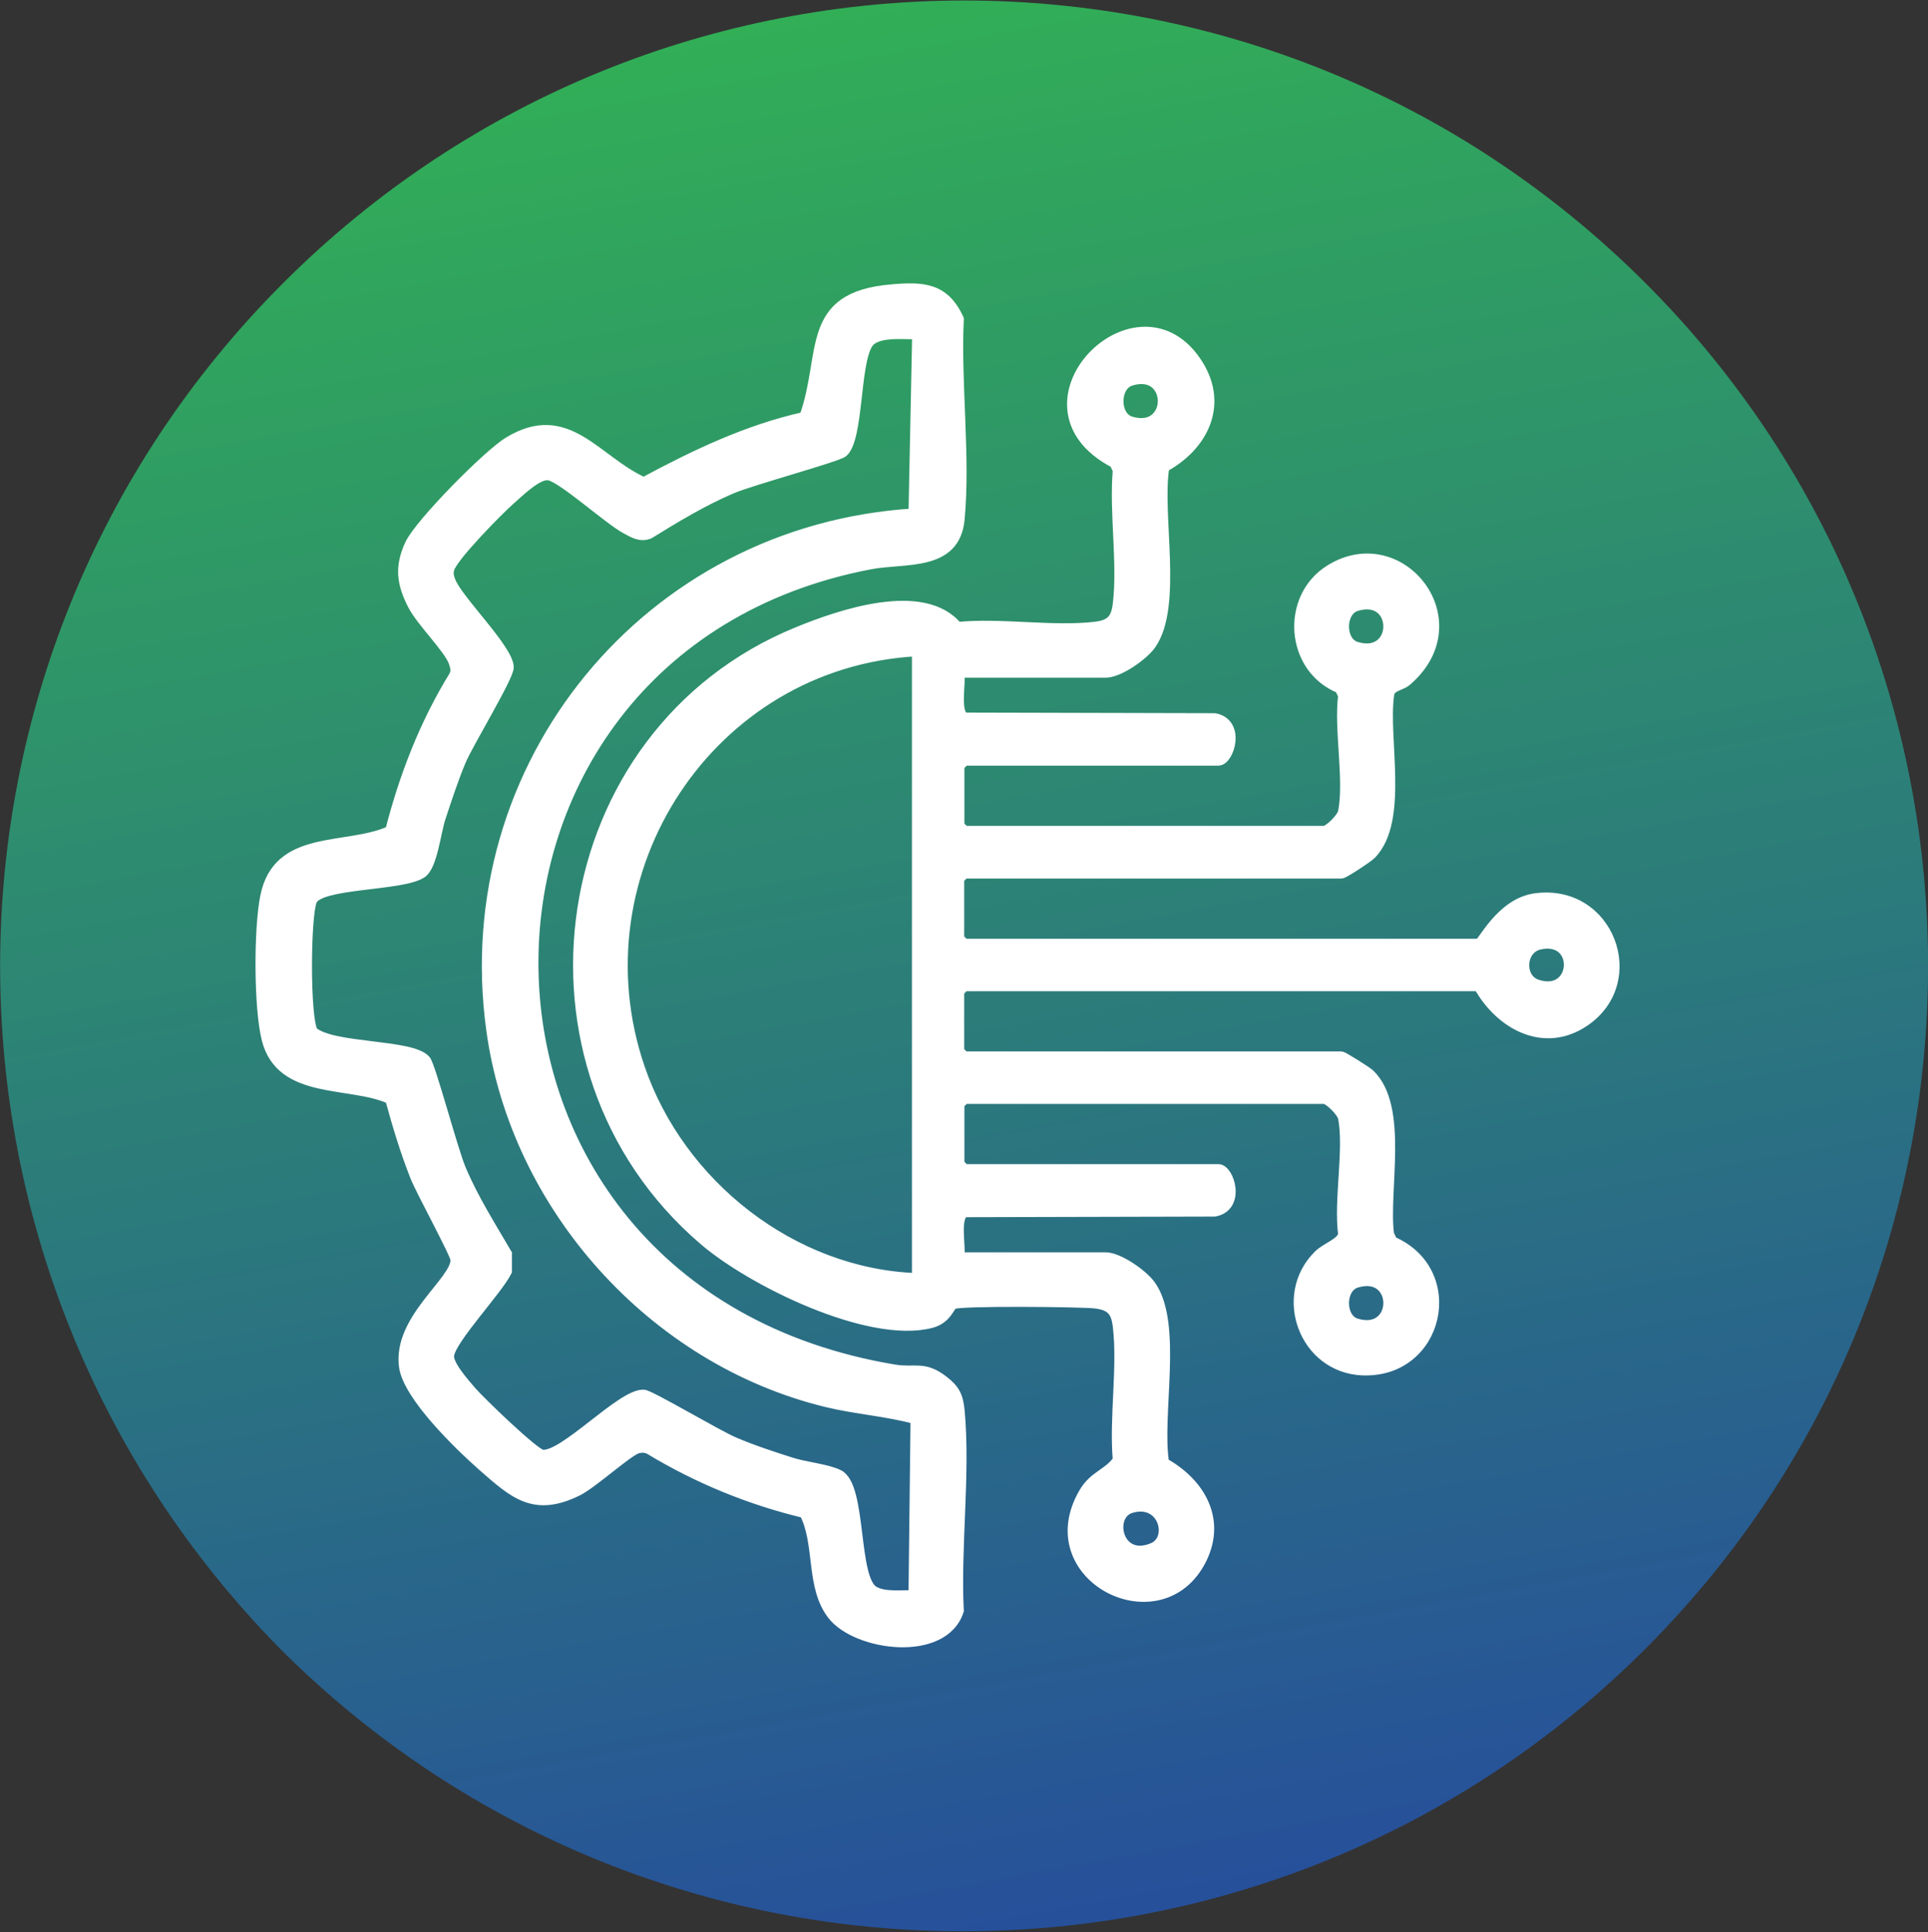
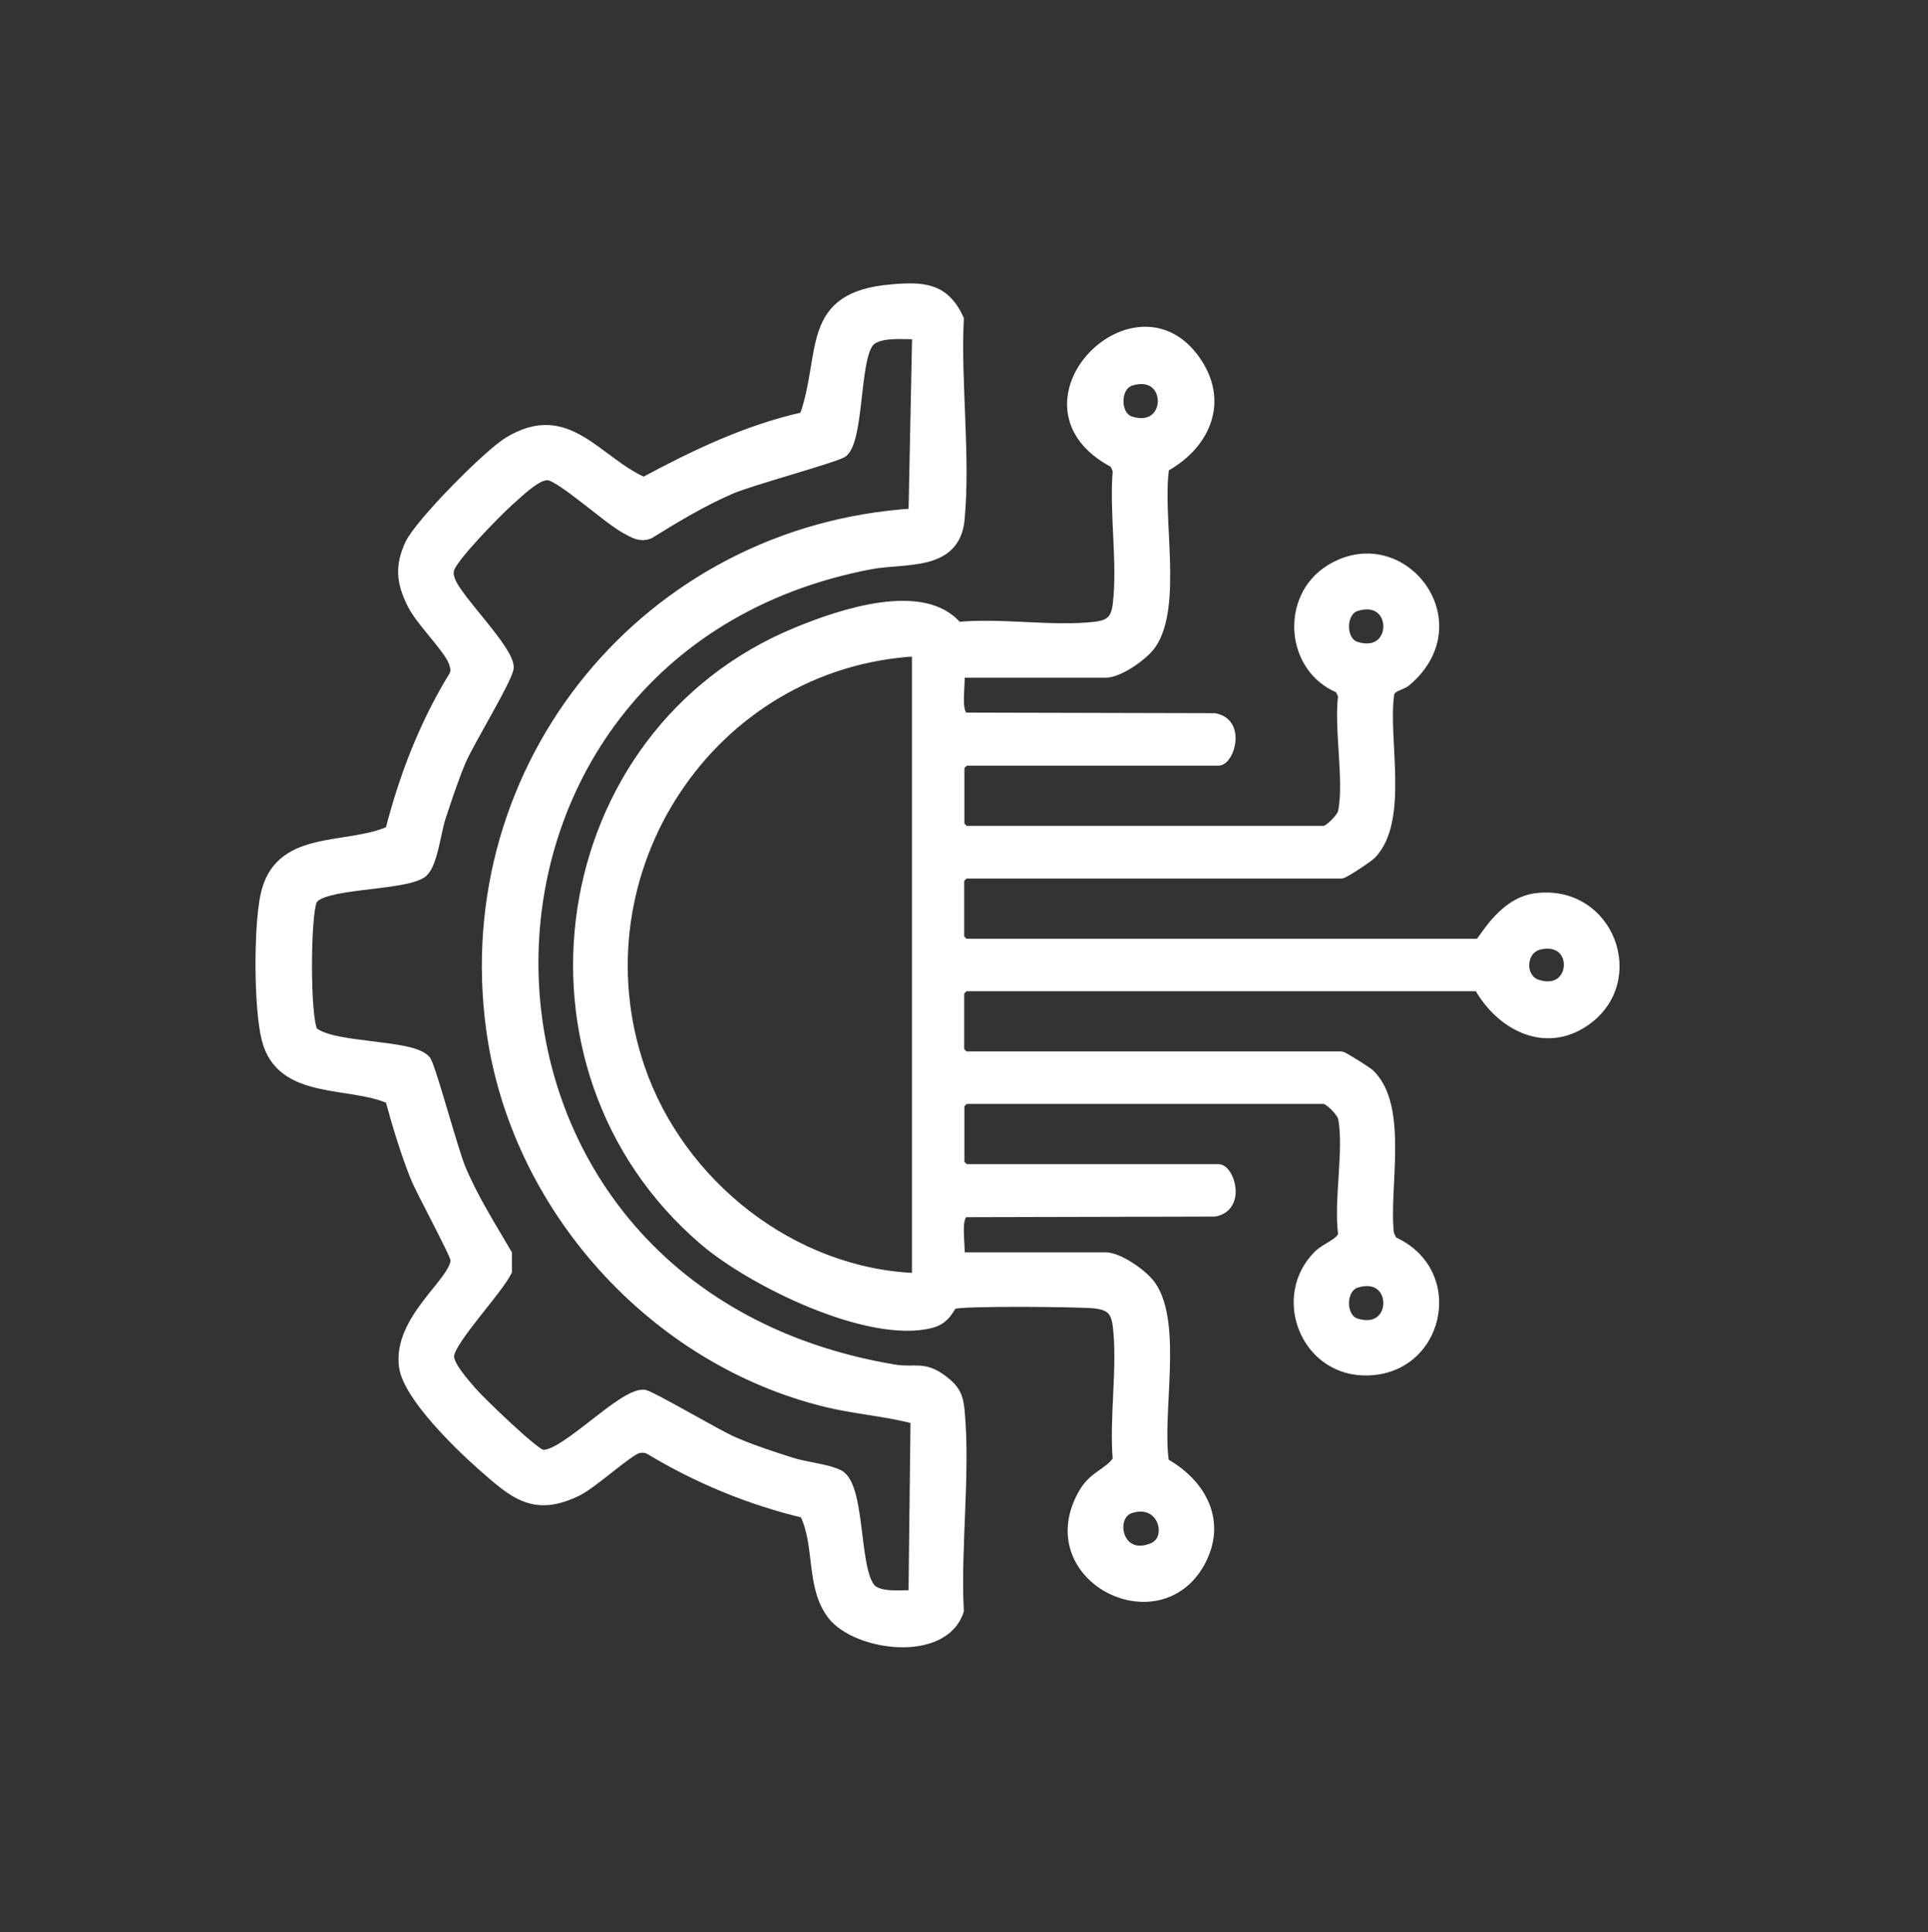
<svg xmlns="http://www.w3.org/2000/svg" id="Layer_1" viewBox="0 0 94.46 94.65">
  <rect x="0" y="0" width="94.46" height="94.65" fill="#333333" stroke="none" />
  <defs>
    <style>.cls-1{fill:#fff;stroke:#fff;stroke-miterlimit:10;stroke-width:.5px;}.cls-2{fill:url(#linear-gradient);}</style>
    <linearGradient id="linear-gradient" x1="37.68" y1="721.56" x2="56.35" y2="823.78" gradientTransform="translate(0 -726.51)" gradientUnits="userSpaceOnUse">
      <stop offset="0" stop-color="#32b452" />
      <stop offset="1" stop-color="#264c9d" />
    </linearGradient>
  </defs>
-   <path class="cls-2" d="M80.62,13.87c18.46,18.46,18.46,48.44,0,66.9-18.46,18.46-48.44,18.46-66.9,0-18.31-18.61-18.31-48.44.15-66.9,18.46-18.46,48.29-18.46,66.75,0Z" />
  <path class="cls-1" d="M47,32.94c.09.49-.25,2.04.28,2.22l12.23.03c1.28.24.71,2.07.18,2.07h-12.43l-.26.26v2.93l.26.26h17.61c.23,0,.89-.64.94-.95.3-1.59-.21-4.01,0-5.69l-.17-.35c-2.43-.98-2.67-4.45-.47-5.81,3.46-2.14,7.15,2.55,3.73,5.46-.28.24-.82.23-.85.7-.29,2.16.73,6.11-.86,7.77-.16.17-1.35.95-1.47.95h-18.47l-.26.26v2.93l.26.26h25.2c.18,0,1.08-2,2.78-2.23,3.61-.48,5.29,4.07,2.4,6.03-1.99,1.35-4.14.14-5.18-1.73h-25.2l-.26.26v2.93l.26.26h18.47c.08,0,1.24.73,1.38.86,1.69,1.61.67,5.69.95,7.85l.17.35c3.41,1.48,2.29,6.46-1.47,6.31-2.85-.12-4.15-3.65-2.16-5.63.4-.4,1.13-.59,1.22-1.03-.22-1.69.29-4.11,0-5.69-.06-.32-.71-.95-.94-.95h-17.61l-.26.26v2.93l.26.26h12.43c.54,0,1.1,1.83-.18,2.07l-12.23.03c-.54.18-.19,1.73-.28,2.22h7.16c.65,0,1.85.84,2.23,1.39,1.32,1.9.26,6.35.64,8.68,1.84,1.02,2.86,2.9,1.74,4.9-2.08,3.69-8.02.62-5.67-3.43.5-.86,1.2-.93,1.67-1.61-.18-2.08.24-4.53,0-6.56-.09-.76-.36-1.03-1.12-1.12-.72-.08-6.66-.14-6.96.04-.18.11-.31.72-1.07.92-3.05.79-8.82-2.06-11.14-4.06-9.9-8.48-7.48-24.84,4.58-29.78,2.14-.88,6.2-2.26,7.85-.25,2.14-.21,4.65.23,6.74-.01.76-.09,1.03-.36,1.12-1.12.24-2.03-.18-4.48,0-6.56l-.17-.35c-5.43-2.83,1.21-9.48,4.11-4.8,1.23,1.99.21,3.98-1.67,5-.38,2.33.67,6.78-.64,8.68-.38.55-1.58,1.39-2.23,1.39h-7.16ZM55.4,18.65c-.81.25-.81,1.76,0,2,2.1.64,2.1-2.65,0-2ZM66.45,29.69c-.81.25-.81,1.76,0,2,2.1.64,2.1-2.65,0-2ZM44.93,31.9c-10.15.54-16.86,10.81-13.59,20.41,1.95,5.72,7.48,10.1,13.59,10.31v-30.73ZM75.43,46.27c-.96.22-1.01,1.66-.14,1.96,1.99.68,2.17-2.41.14-1.96ZM66.45,62.84c-.81.25-.81,1.76,0,2,2.1.64,2.1-2.65,0-2ZM55.4,73.88c-1.13.35-.66,2.69,1.09,1.95,1.03-.44.51-2.44-1.09-1.95Z" />
  <path class="cls-1" d="M43.69,14.18c1.52-.13,2.58-.09,3.28,1.45-.15,3.15.33,6.72.04,9.81-.22,2.33-2.68,1.88-4.36,2.2-22.17,4.21-22.27,35.56,1.18,39.46.99.16,1.44-.2,2.39.54.56.43.72.76.79,1.46.29,3.1-.2,6.67-.04,9.81-.75,2.3-4.99,1.73-6.18.21-1.09-1.39-.59-3.49-1.38-5-2.67-.64-5.25-1.7-7.59-3.12-.19-.09-.37-.1-.57-.05-.48.13-2.19,1.7-2.94,2.08-2.14,1.06-3.12.15-4.7-1.24-1.12-.99-3.6-3.39-3.81-4.83-.33-2.34,2.57-4.2,2.52-5.25-.01-.29-1.69-3.35-1.98-4.08-.49-1.24-.87-2.51-1.22-3.79-1.98-.9-5.35-.17-6.05-2.93-.39-1.55-.39-5.41-.07-6.99.62-3.09,3.95-2.24,6.12-3.21.68-2.66,1.68-5.25,3.12-7.59.13-.25.07-.43-.01-.68-.24-.68-1.6-1.99-2.02-2.83-.53-1.05-.63-1.85-.12-2.95.48-1.02,3.83-4.41,4.83-5.01,2.88-1.75,4.27.93,6.62,1.98,2.49-1.34,5.08-2.58,7.87-3.2,1.11-3.1-.02-5.89,4.28-6.25ZM44.93,16.37c-.64.02-1.99-.16-2.4.45-.66.97-.46,4.66-1.23,5.33-.26.23-4.51,1.38-5.46,1.79-1.4.6-2.73,1.4-4.02,2.2-.44.19-.79-.04-1.16-.24-.82-.43-3.13-2.53-3.78-2.62-.54-.08-1.43.81-1.89,1.21-.57.5-2.88,2.84-2.99,3.41-.05.24-.01.34.06.55.33.92,2.85,3.35,2.86,4.24,0,.48-1.97,3.7-2.34,4.58s-.7,1.89-1,2.8c-.23.69-.4,2.36-.92,2.7-.97.65-5.01.47-5.38,1.35-.32.76-.35,5.79.05,6.43,1,.84,4.83.59,5.52,1.39.24.27,1.34,4.43,1.73,5.34.61,1.45,1.46,2.79,2.25,4.14v.86c-.46.93-2.7,3.28-2.83,4.1-.08.47.76,1.39,1.09,1.78.41.48,3.08,3.06,3.47,3.11,1.05.15,3.91-3.01,4.98-2.94.32.02,3.63,1.99,4.42,2.32.91.39,1.86.7,2.8,1,.68.22,1.77.32,2.33.6,1.14.58.68,5.1,1.72,5.7.53.31,1.36.18,1.95.21l.1-8.64c-1.43-.39-2.91-.48-4.35-.83-8.51-2.06-15.26-9.58-16.44-18.26-1.77-12.95,7.69-24.46,20.69-25.27l.18-8.8Z" />
</svg>